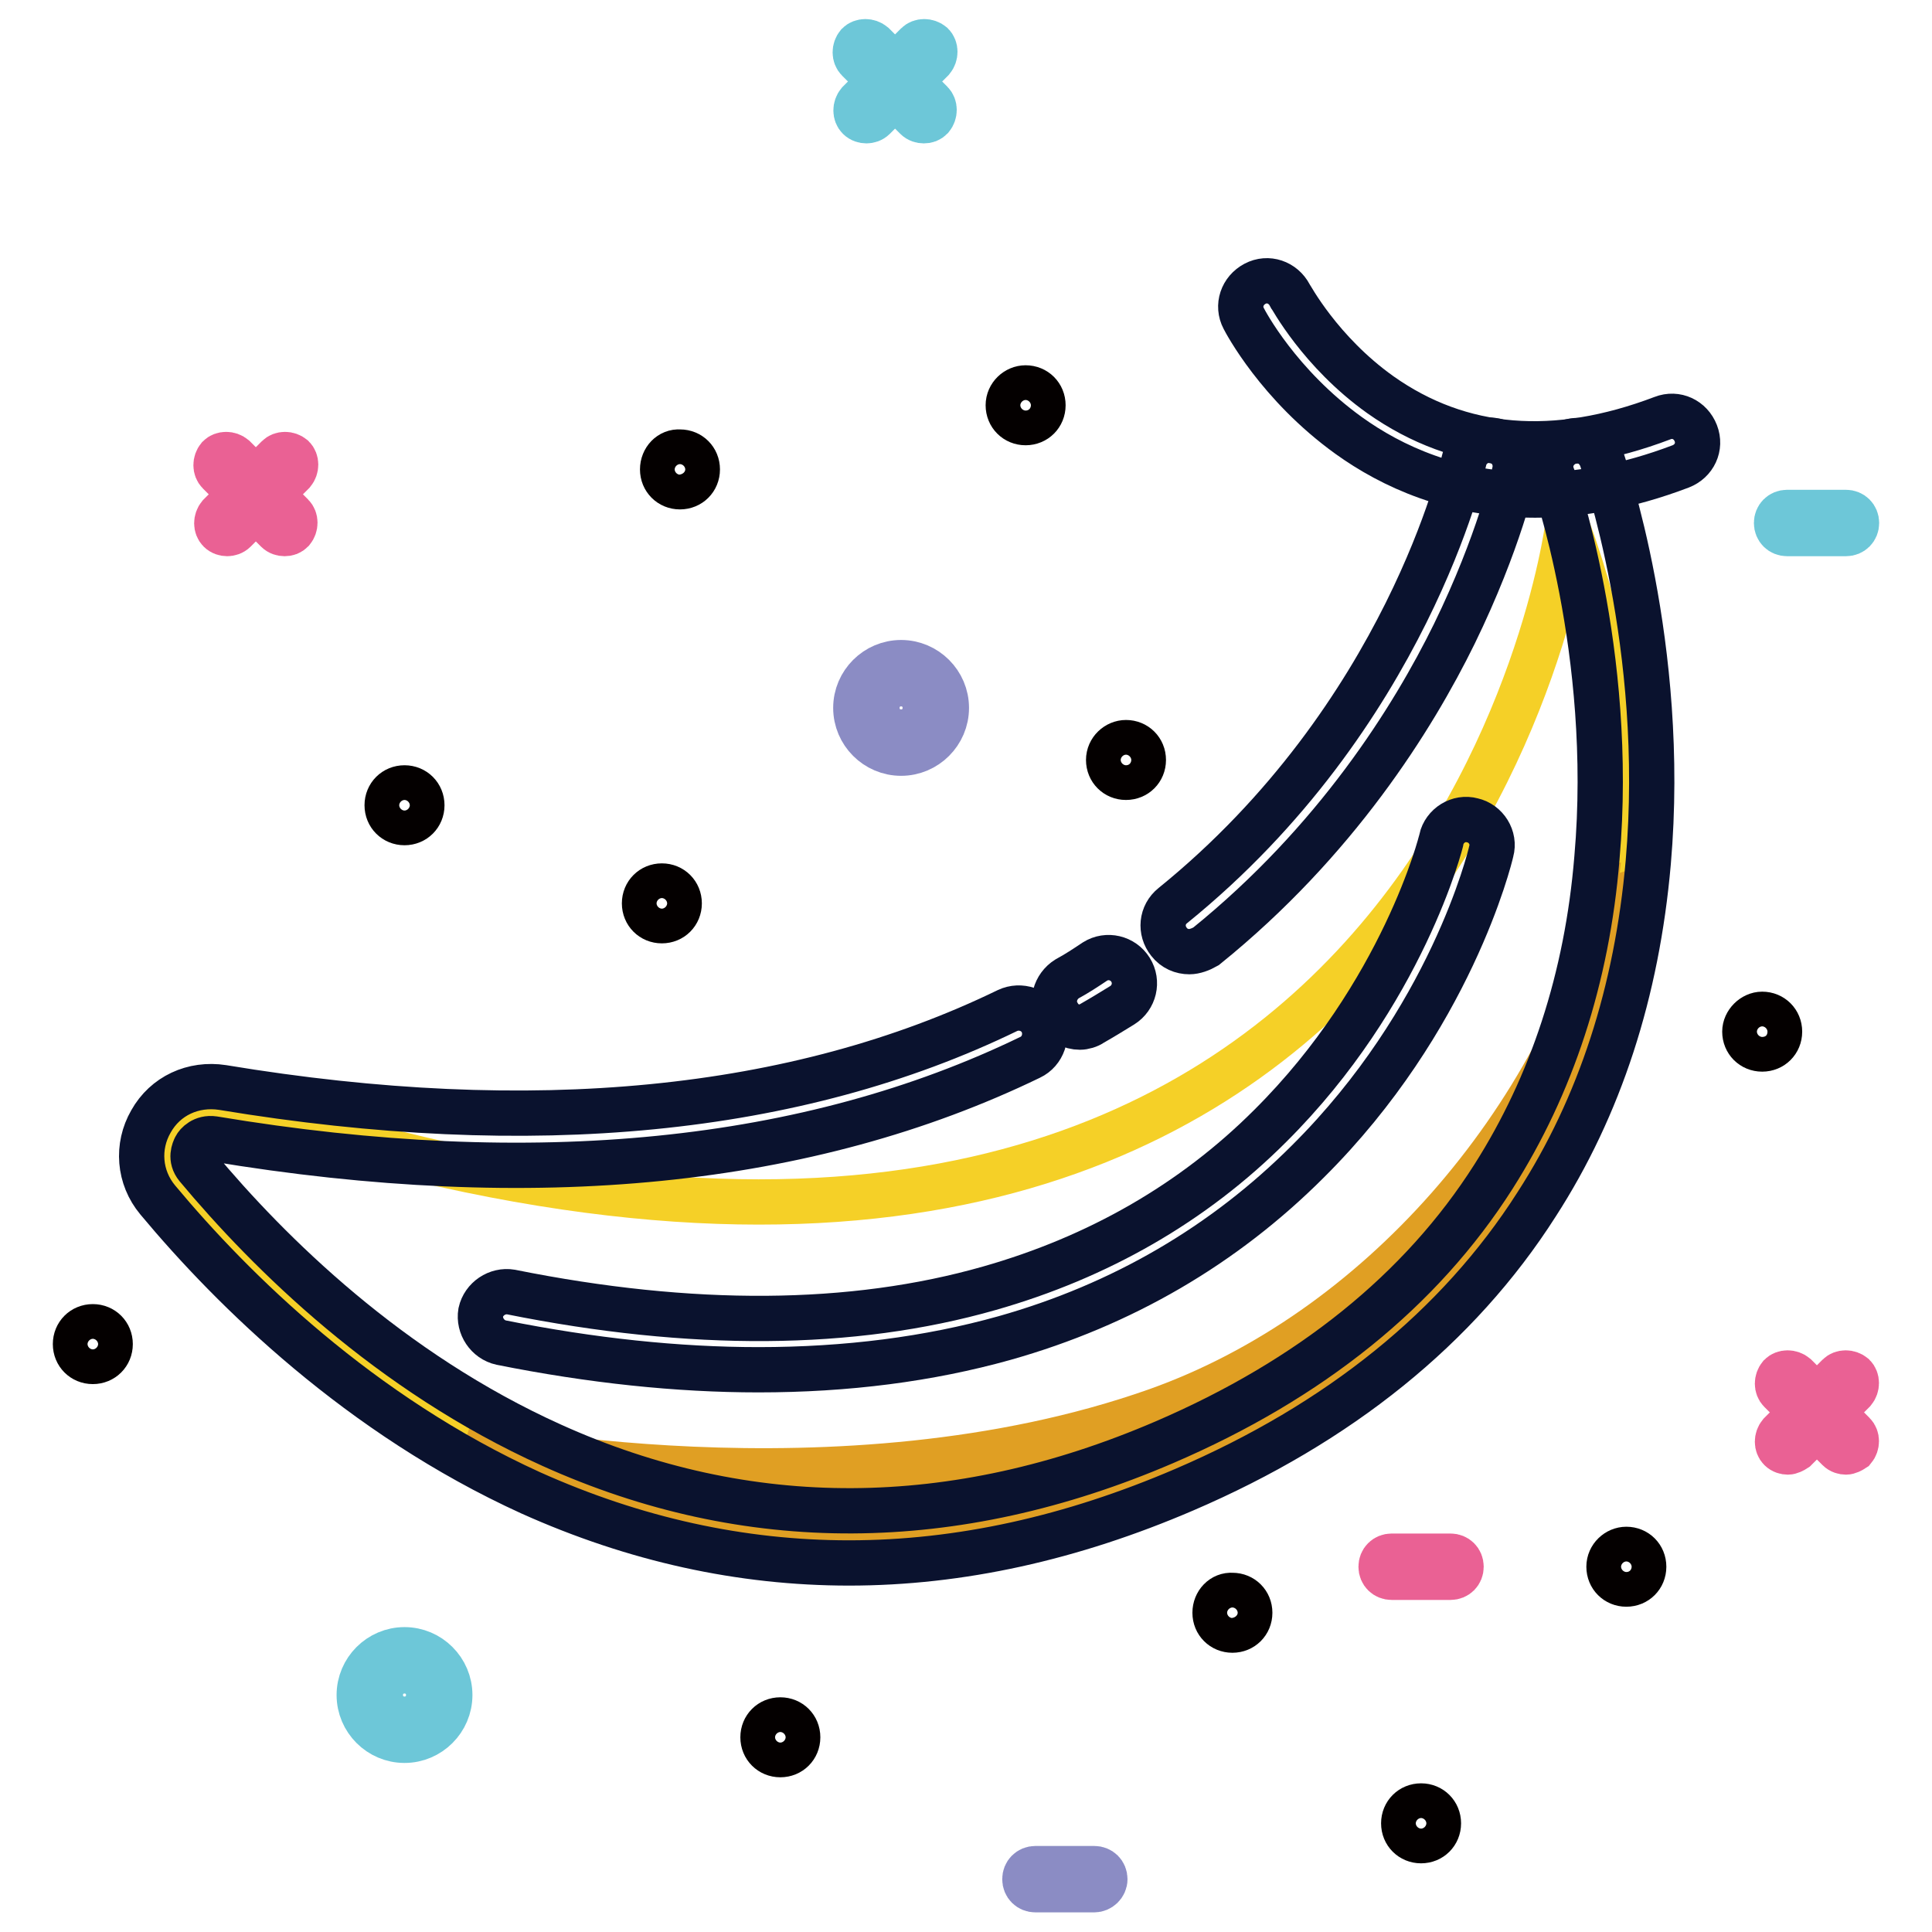
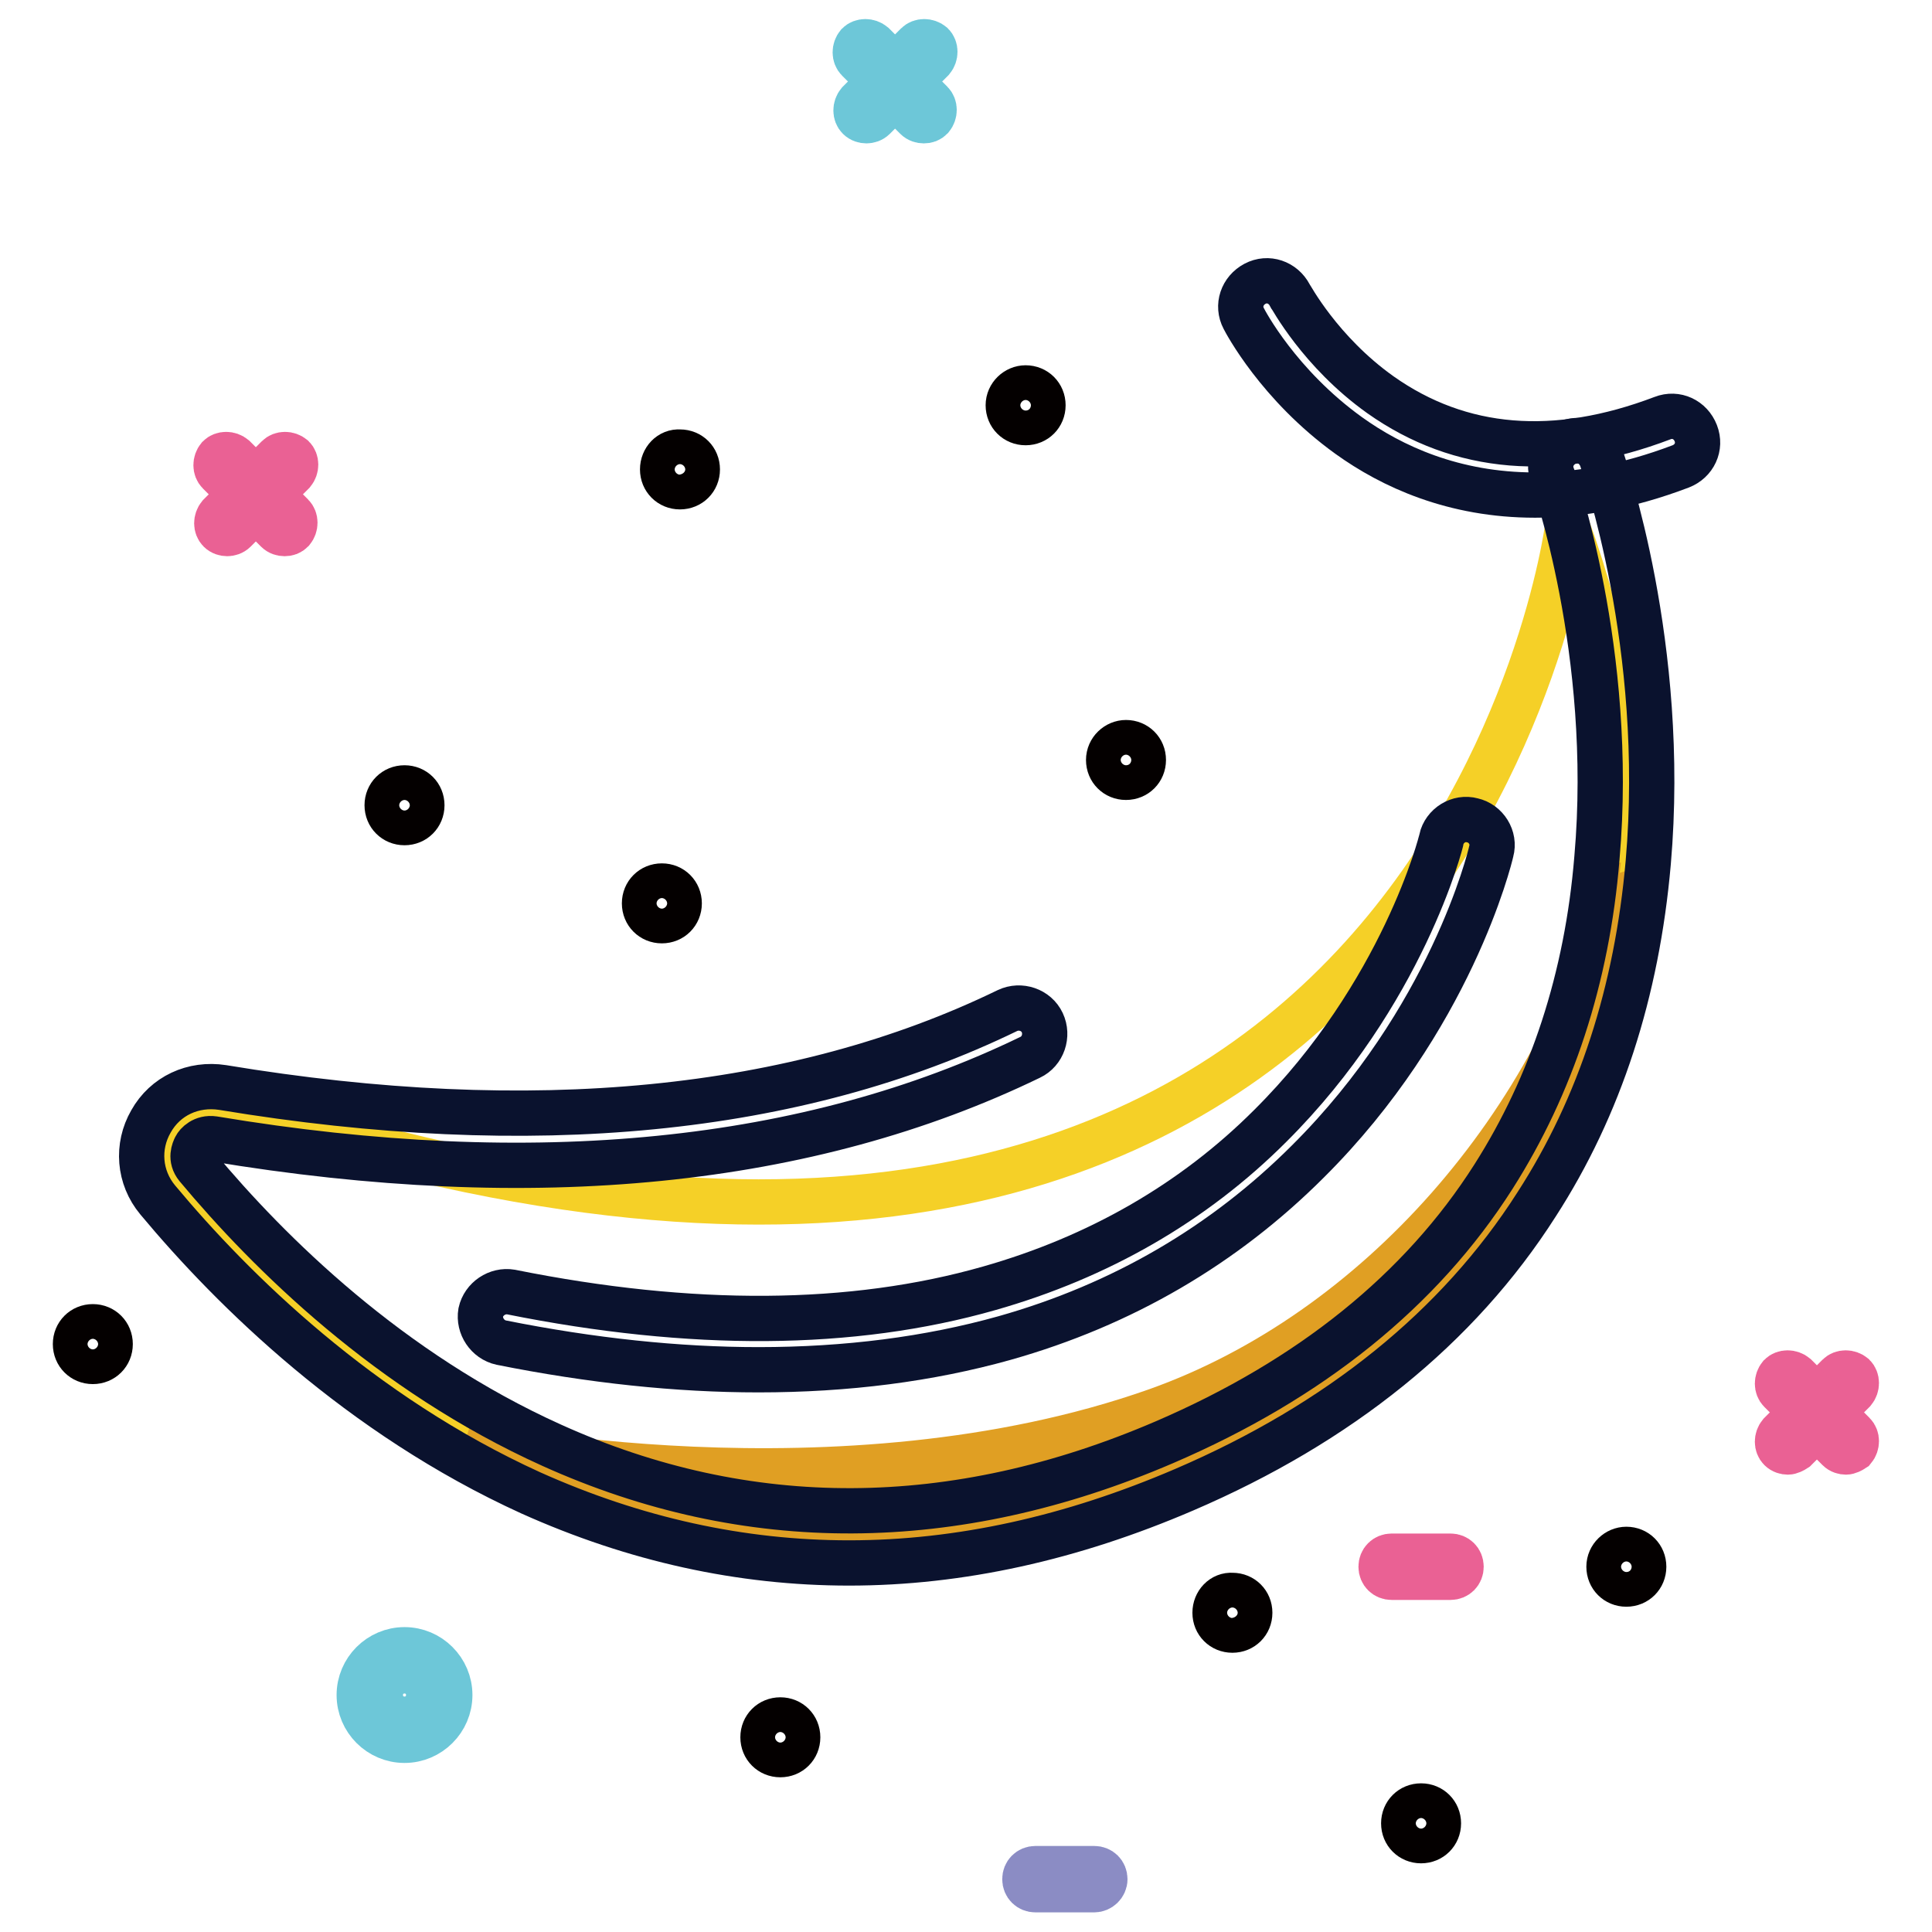
<svg xmlns="http://www.w3.org/2000/svg" version="1.1" x="0px" y="0px" viewBox="0 0 256 256" enable-background="new 0 0 256 256" xml:space="preserve">
  <g>
    <path stroke-width="6" fill-opacity="0" stroke="#f5d027" d="M207.7,69.9c0,0-16.3,125.6-169.4,79l-13.5-0.5l-2.6,5.8c0,0,39.8,62.3,112.1,47.1 C206.6,185.9,228.2,126.4,207.7,69.9z" />
    <path stroke-width="6" fill-opacity="0" stroke="#e09f23" d="M61.8,191.3c0,0,49.4,10.5,91.5-4.4c29.2-10.4,53.3-38,61.6-69.6C214.8,117.3,194.4,239.9,61.8,191.3z" />
    <path stroke-width="6" fill-opacity="0" stroke="#0a122e" d="M203.4,65.6c-10.8,0-19-3.8-24.7-7.9c-9.3-6.7-13.7-15.1-13.9-15.5c-0.9-1.7-0.2-3.7,1.5-4.6 c1.7-0.9,3.7-0.2,4.6,1.5c0.1,0.1,4,7.5,12,13.2c10.6,7.5,23.2,8.5,37.4,3.1c1.8-0.7,3.7,0.2,4.4,2c0.7,1.8-0.2,3.7-2,4.4 C215.6,64.5,209.1,65.6,203.4,65.6L203.4,65.6z" />
    <path stroke-width="6" fill-opacity="0" stroke="#0a122e" d="M112.5,207.1c-14.3,0-28.4-3.1-42.2-9.3C47.7,187.5,30.9,171,20.9,159c-2.5-3-2.8-7.1-0.9-10.4 c1.9-3.4,5.6-5.1,9.5-4.5c41,6.8,76,3.4,104-10.2c1.7-0.8,3.8-0.1,4.6,1.6c0.8,1.7,0.1,3.8-1.6,4.6 c-29.3,14.2-65.7,17.9-108.2,10.8c-1.4-0.2-2.2,0.7-2.4,1.1s-0.7,1.5,0.2,2.6c9.6,11.5,25.5,27.2,47,36.9 c25.9,11.7,53.3,11.6,81.2-0.4c19.3-8.3,34-20.1,43.6-35.2c7.7-12.1,12.4-26.3,13.7-42.2c2.4-27.4-5.8-50.5-5.9-50.7 c-0.7-1.8,0.3-3.7,2.1-4.4c1.8-0.7,3.7,0.3,4.4,2.1c0.3,1,8.7,24.8,6.2,53.6c-1.5,17.1-6.4,32.3-14.8,45.3 c-10.4,16.3-26.2,29-46.7,37.8C142,203.8,127.2,207.1,112.5,207.1z" />
-     <path stroke-width="6" fill-opacity="0" stroke="#0a122e" d="M143.1,136.1c-1.2,0-2.3-0.6-2.9-1.7c-1-1.6-0.4-3.7,1.2-4.7c1.3-0.7,2.5-1.5,3.7-2.3 c1.6-1,3.7-0.5,4.7,1.1c1,1.6,0.5,3.7-1.1,4.7c-1.3,0.8-2.6,1.6-4,2.4C144.3,135.9,143.6,136.1,143.1,136.1L143.1,136.1z  M157.6,126.1c-1,0-2-0.4-2.7-1.3c-1.2-1.5-1-3.6,0.5-4.8c31-25.1,38.5-58.6,38.6-59c0.4-1.8,2.2-3,4.1-2.6c1.8,0.4,3,2.2,2.6,4.1 c-0.1,0.4-2,9.2-8,21.5c-5.5,11.2-15.7,27.5-32.9,41.4C159.1,125.8,158.3,126.1,157.6,126.1L157.6,126.1z" />
    <path stroke-width="6" fill-opacity="0" stroke="#0a122e" d="M100.5,181.5c-10.7,0-22.1-1.2-34.1-3.6c-1.8-0.4-3-2.2-2.7-4c0.4-1.8,2.2-3,4-2.7 c23.9,4.8,45.2,4.7,63.4-0.5c14.4-4.1,27-11.3,37.2-21.5c17.6-17.5,22.7-37.8,22.7-38c0.4-1.8,2.3-3,4.1-2.5c1.8,0.4,3,2.3,2.5,4.1 c-0.2,0.9-5.4,22.3-24.3,41.1c-11.1,11.1-24.6,19-40.2,23.4C123.1,180.1,112.2,181.5,100.5,181.5L100.5,181.5z" />
    <path stroke-width="6" fill-opacity="0" stroke="#ea6194" d="M30.1,70.7c-0.3,0-0.7-0.1-1-0.4c-0.5-0.5-0.5-1.4,0-2l7.7-7.7c0.5-0.5,1.4-0.5,2,0c0.5,0.5,0.5,1.4,0,2 l-7.7,7.7C30.8,70.6,30.4,70.7,30.1,70.7z" />
    <path stroke-width="6" fill-opacity="0" stroke="#ea6194" d="M37.7,70.7c-0.3,0-0.7-0.1-1-0.4l-7.7-7.7c-0.5-0.5-0.5-1.4,0-2c0.5-0.5,1.4-0.5,2,0l7.7,7.7 c0.5,0.5,0.5,1.4,0,2C38.4,70.6,38.1,70.7,37.7,70.7z" />
    <path stroke-width="6" fill-opacity="0" stroke="#6dc7d8" d="M114.8,16c-0.3,0-0.7-0.1-1-0.4c-0.5-0.5-0.5-1.4,0-2l7.7-7.7c0.5-0.5,1.4-0.5,2,0c0.5,0.5,0.5,1.4,0,2 l-7.7,7.7C115.5,15.9,115.1,16,114.8,16z" />
    <path stroke-width="6" fill-opacity="0" stroke="#6dc7d8" d="M122.4,16c-0.3,0-0.7-0.1-1-0.4l-7.7-7.7c-0.5-0.5-0.5-1.4,0-2c0.5-0.5,1.4-0.5,2,0l7.7,7.7 c0.5,0.5,0.5,1.4,0,2C123.1,15.9,122.8,16,122.4,16z" />
    <path stroke-width="6" fill-opacity="0" stroke="#ea6194" d="M236.9,192.4c-0.3,0-0.7-0.1-1-0.4c-0.5-0.5-0.5-1.4,0-2l7.7-7.7c0.5-0.5,1.4-0.5,2,0c0.5,0.5,0.5,1.4,0,2 l-7.7,7.7C237.6,192.2,237.2,192.4,236.9,192.4z" />
    <path stroke-width="6" fill-opacity="0" stroke="#ea6194" d="M244.6,192.4c-0.3,0-0.7-0.1-1-0.4l-7.7-7.7c-0.5-0.5-0.5-1.4,0-2c0.5-0.5,1.4-0.5,2,0l7.7,7.7 c0.5,0.5,0.5,1.4,0,2C245.3,192.2,244.9,192.4,244.6,192.4z" />
-     <path stroke-width="6" fill-opacity="0" stroke="#8b8cc4" d="M119.4,99.8c-3.3,0-6-2.7-6-6s2.7-6,6-6c3.3,0,6,2.7,6,6S122.7,99.8,119.4,99.8z M119.4,90.6 c-1.8,0-3.2,1.4-3.2,3.2s1.4,3.2,3.2,3.2c1.8,0,3.2-1.4,3.2-3.2S121.2,90.6,119.4,90.6z" />
    <path stroke-width="6" fill-opacity="0" stroke="#6dc7d8" d="M53.6,230.6c-3.3,0-6-2.7-6-6s2.7-6,6-6s6,2.7,6,6S56.9,230.6,53.6,230.6z M53.6,221.4 c-1.8,0-3.2,1.4-3.2,3.2c0,1.8,1.4,3.2,3.2,3.2c1.8,0,3.2-1.4,3.2-3.2C56.8,222.8,55.4,221.4,53.6,221.4z" />
    <path stroke-width="6" fill-opacity="0" stroke="#8b8cc4" d="M145,250.4h-7.8c-0.8,0-1.4-0.6-1.4-1.4s0.6-1.4,1.4-1.4h7.8c0.8,0,1.4,0.6,1.4,1.4S145.7,250.4,145,250.4z " />
    <path stroke-width="6" fill-opacity="0" stroke="#ea6194" d="M192.2,209h-7.8c-0.8,0-1.4-0.6-1.4-1.4c0-0.8,0.6-1.4,1.4-1.4h7.8c0.8,0,1.4,0.6,1.4,1.4 C193.6,208.4,193,209,192.2,209z" />
-     <path stroke-width="6" fill-opacity="0" stroke="#6dc7d8" d="M244.6,70.7h-7.8c-0.8,0-1.4-0.6-1.4-1.4c0-0.8,0.6-1.4,1.4-1.4h7.8c0.8,0,1.4,0.6,1.4,1.4 C246,70.1,245.4,70.7,244.6,70.7z" />
    <path stroke-width="6" fill-opacity="0" stroke="#040000" d="M85.4,119.7c0,1.3,1,2.3,2.3,2.3s2.3-1,2.3-2.3s-1-2.3-2.3-2.3S85.4,118.4,85.4,119.7z" />
-     <path stroke-width="6" fill-opacity="0" stroke="#040000" d="M231.2,136.7c0,1.3,1,2.3,2.3,2.3c1.3,0,2.3-1,2.3-2.3c0,0,0,0,0,0c0-1.3-1-2.3-2.3-2.3 C232.3,134.4,231.2,135.5,231.2,136.7C231.2,136.7,231.2,136.7,231.2,136.7z" />
    <path stroke-width="6" fill-opacity="0" stroke="#040000" d="M161,213.7c0,1.3,1,2.3,2.3,2.3c1.3,0,2.3-1,2.3-2.3c0,0,0,0,0,0c0-1.3-1-2.3-2.3-2.3 C162,211.3,161,212.4,161,213.7C161,213.7,161,213.7,161,213.7z" />
    <path stroke-width="6" fill-opacity="0" stroke="#040000" d="M10,178.1c0,1.3,1,2.3,2.3,2.3s2.3-1,2.3-2.3s-1-2.3-2.3-2.3S10,176.8,10,178.1L10,178.1z" />
    <path stroke-width="6" fill-opacity="0" stroke="#040000" d="M51.3,106.7c0,1.3,1,2.3,2.3,2.3s2.3-1,2.3-2.3c0-1.3-1-2.3-2.3-2.3S51.3,105.4,51.3,106.7z" />
    <path stroke-width="6" fill-opacity="0" stroke="#040000" d="M87.8,62.2c0,1.3,1,2.3,2.3,2.3c1.3,0,2.3-1,2.3-2.3c0-1.3-1-2.3-2.3-2.3C88.8,59.8,87.8,60.9,87.8,62.2z" />
    <path stroke-width="6" fill-opacity="0" stroke="#040000" d="M133.6,53.7c0,1.3,1,2.3,2.3,2.3c1.3,0,2.3-1,2.3-2.3c0,0,0,0,0,0c0-1.3-1-2.3-2.3-2.3 C134.7,51.4,133.6,52.4,133.6,53.7C133.6,53.7,133.6,53.7,133.6,53.7z" />
    <path stroke-width="6" fill-opacity="0" stroke="#040000" d="M146.9,100.7c0,1.3,1,2.3,2.3,2.3c1.3,0,2.3-1,2.3-2.3c0,0,0,0,0,0c0-1.3-1-2.3-2.3-2.3 C148,98.4,146.9,99.4,146.9,100.7C146.9,100.7,146.9,100.7,146.9,100.7z" />
    <path stroke-width="6" fill-opacity="0" stroke="#040000" d="M213.2,207.6c0,1.3,1,2.3,2.3,2.3c1.3,0,2.3-1,2.3-2.3c0,0,0,0,0,0c0-1.3-1-2.3-2.3-2.3 C214.3,205.3,213.2,206.3,213.2,207.6C213.2,207.6,213.2,207.6,213.2,207.6z" />
    <path stroke-width="6" fill-opacity="0" stroke="#040000" d="M101.1,230.2c0,1.3,1,2.3,2.3,2.3s2.3-1,2.3-2.3c0-1.3-1-2.3-2.3-2.3S101.1,228.9,101.1,230.2z" />
    <path stroke-width="6" fill-opacity="0" stroke="#040000" d="M186,241.6c0,1.3,1,2.3,2.3,2.3c1.3,0,2.3-1,2.3-2.3c0,0,0,0,0,0c0-1.3-1-2.3-2.3-2.3 C187,239.3,186,240.3,186,241.6C186,241.6,186,241.6,186,241.6z" />
  </g>
</svg>